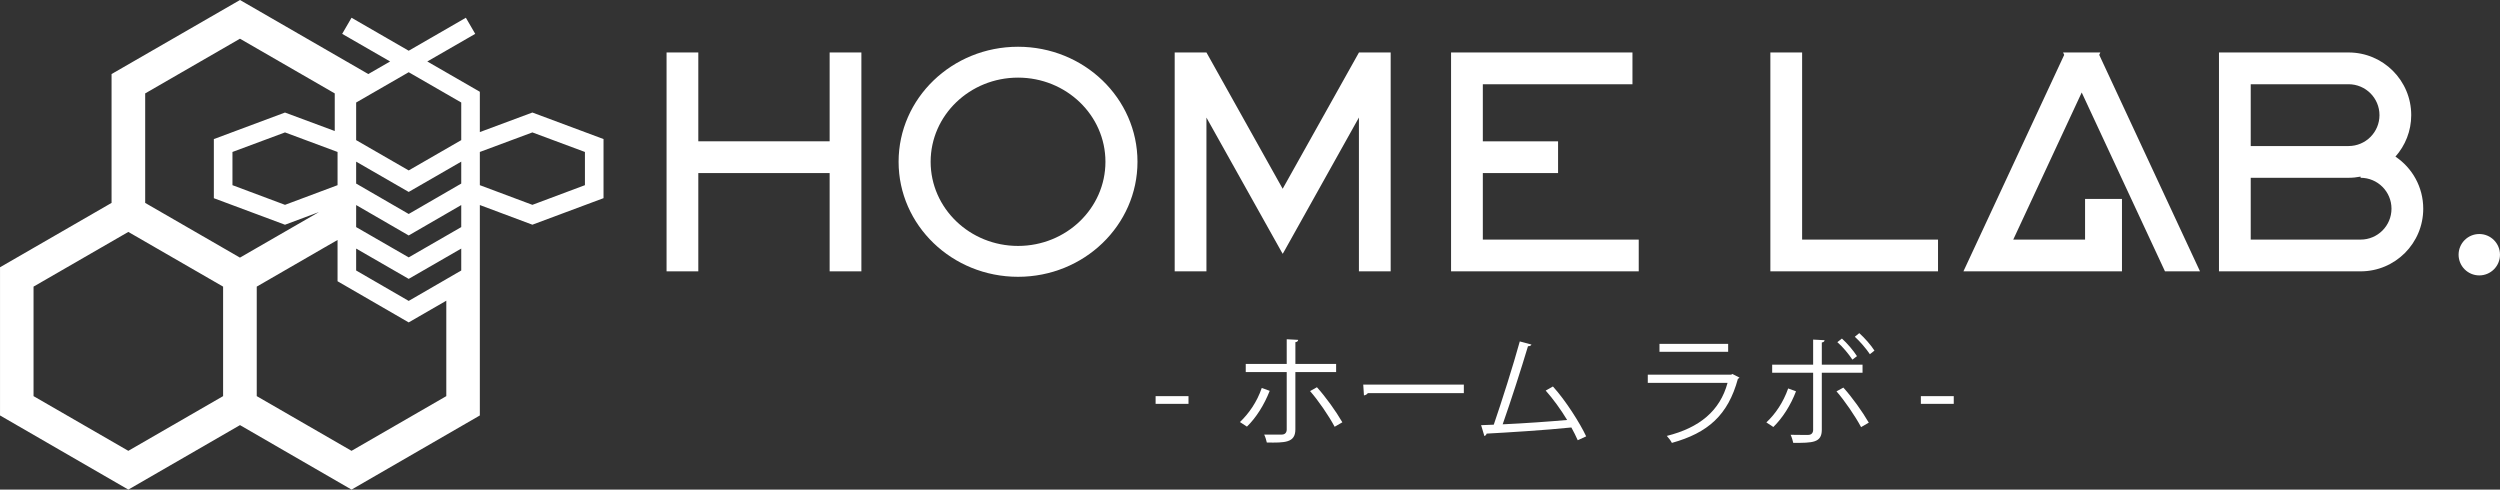
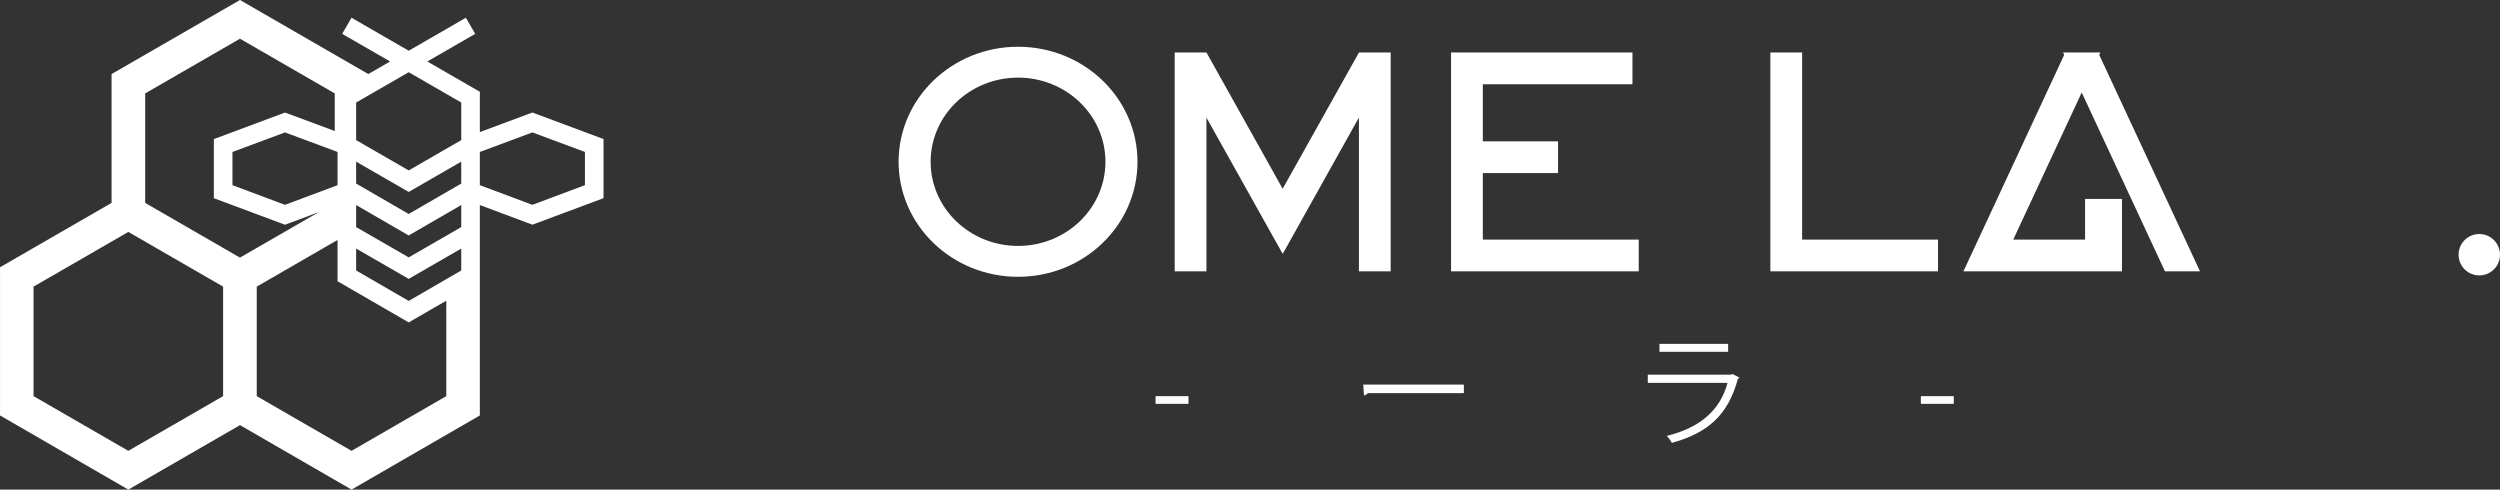
<svg xmlns="http://www.w3.org/2000/svg" enable-background="new 0 0 153.145 29.993" viewBox="0 0 153.145 29.993">
  <rect x="0" y="0" width="153.145" height="29.993" fill="#333333" stroke="none" />
  <g fill="#fff">
    <path d="m32.613 6.893-3.219 1.198v-2.469l-3.219-1.856 2.936-1.692-.573-.987-3.502 2.021-3.502-2.021-.573.987 2.936 1.692-1.336.77-7.86-4.536-7.867 4.536v7.893l-6.833 3.943v9.078l7.86 4.542 6.84-3.95 6.833 3.95 7.86-4.542v-12.89l3.219 1.205 4.358-1.626v-3.621zm-7.577-2.469 3.219 1.856v2.304l-3.219 1.856-3.219-1.856v-2.304zm-4.358 4.885v2.034l-3.219 1.205-3.219-1.205v-2.034l3.219-1.198zm1.139 4.602v-1.35l3.219 1.863 3.219-1.863v1.35l-3.219 1.856zm3.219-.803-3.219-1.863v-1.343l3.219 1.856 3.219-1.856v1.343zm-11.369 11.158-5.806 3.351-5.806-3.351v-6.708l5.806-3.351 5.806 3.351zm-4.773-11.836v-6.708l5.806-3.351 5.806 3.351v2.304l-3.048-1.132-4.358 1.626v3.621l4.358 1.626 2.08-.777-4.839 2.791zm18.446 11.836-5.806 3.351-5.806-3.351v-6.708l4.193-2.423.757-.434v2.528l4.358 2.521 2.304-1.33v5.846zm.915-7.696-3.219 1.863-3.219-1.863v-1.343l3.219 1.856 3.219-1.856zm7.577-5.227-3.219 1.205-3.219-1.205v-2.034l3.219-1.198 3.219 1.198z" />
    <path d="m70.79 24.267h2.015v.472h-2.015z" />
-     <path d="m77.78 23.942c-.34.863-.827 1.639-1.395 2.192l-.428-.28c.532-.509 1.041-1.218 1.336-2.089zm1.572-1.151v3.513c0 .827-.649.819-1.749.804-.029-.133-.089-.34-.162-.487.17.007.996 0 1.078 0 .207 0 .303-.133.303-.31v-3.521h-2.51v-.495h2.51v-1.513l.701.037c-.007.074-.059.133-.17.14v1.336h2.495v.495zm1.321.93c.539.598 1.159 1.461 1.557 2.148l-.472.273c-.362-.679-1.011-1.624-1.506-2.185z" />
    <path d="m83.509 23.558h6.163v.524h-5.883c-.044.074-.14.125-.236.14z" />
-     <path d="m96.649 26.968c-.111-.251-.244-.517-.391-.782-1.535.162-4.06.317-5.189.376-.022.074-.074.133-.14.147l-.199-.664c.221-.007.487-.015.775-.03.487-1.417 1.188-3.624 1.594-5.1l.716.192c-.03.066-.103.103-.214.103-.406 1.358-1.041 3.336-1.55 4.783 1.225-.052 2.974-.177 3.949-.266-.384-.635-.871-1.306-1.314-1.801l.443-.251c.775.849 1.661 2.251 2.037 3.056z" />
    <path d="m106.557 23.13c-.015.029-.052.059-.096.074-.605 2.229-1.838 3.314-4.045 3.927-.066-.133-.207-.317-.31-.428 2.008-.502 3.255-1.535 3.72-3.248h-4.886v-.502h5.108l.074-.044zm-.694-1.58h-4.207v-.487h4.207z" />
-     <path d="m110.02 23.972c-.332.863-.819 1.624-1.388 2.185l-.428-.281c.554-.517 1.034-1.225 1.336-2.081zm1.58-1.137v3.491c0 .804-.569.804-1.749.804-.029-.133-.089-.347-.162-.495.214.007.45.007.649.007h.428c.207 0 .303-.133.303-.31v-3.499h-2.51v-.495h2.51v-1.535l.701.037c-.007.074-.059.125-.17.14v1.358h2.495v.495zm1.321.908c.539.598 1.159 1.461 1.557 2.148l-.472.273c-.362-.679-1.011-1.624-1.506-2.192zm-.089-3.004c.332.295.709.746.923 1.078l-.28.214c-.214-.325-.605-.804-.923-1.07zm1.063-.332c.34.303.723.745.93 1.07l-.28.221c-.214-.325-.613-.79-.923-1.07z" />
    <path d="m117.668 24.267h2.015v.472h-2.015z" />
    <path d="m83.246 3.214v.003l-4.672 8.347-4.669-8.349-.001 0v-0h-1.945v13.408h1.945v-9.42l4.586 8.198.063.109.025.038.021-.038.063-.109 4.583-8.202v9.424h1.945v-13.408z" />
    <path d="m110.394 14.676v-11.462h-1.945v13.408h10.27v-1.945z" />
    <path d="m90.835 14.676v-4.075h4.609v-1.945h-4.609v-3.496h9.166v-1.945h-11.112v13.408h11.497v-1.945z" />
-     <path d="m50.822 3.214v5.442h-8.045v-5.442h-1.945v13.408h1.945v-6.02h8.045v6.02h1.945v-13.408z" />
-     <path d="m146.74 9.594c.6-.677.967-1.565.967-2.542 0-2.12-1.718-3.838-3.838-3.838h-7.939v13.408h8.675c2.12 0 3.838-1.718 3.838-3.838-0-1.33-.676-2.501-1.703-3.19zm-8.865-4.434h5.994c1.045 0 1.893.847 1.893 1.893s-.847 1.893-1.893 1.893h-5.994zm6.73 9.517h-6.73v-3.786h5.994c.252 0 .498-.026.736-.072v.072c1.045 0 1.893.847 1.893 1.893s-.847 1.893-1.893 1.893z" />
    <path d="m132.622 16.622h2.146l-6.173-13.261.068-.146h-2.282l.068.146-6.173 13.261h9.712v-4.434h-2.261v2.489h-4.399l4.194-9.011z" />
    <circle cx="151.876" cy="15.603" r="1.268" />
    <path d="m62.363 2.864c-4.041 0-7.317 3.154-7.317 7.046 0 3.891 3.276 7.046 7.317 7.046 4.041 0 7.317-3.154 7.317-7.046 0-3.891-3.276-7.046-7.317-7.046zm0 12.201c-2.957 0-5.354-2.308-5.354-5.155 0-2.847 2.397-5.155 5.354-5.155 2.957 0 5.354 2.308 5.354 5.155 0 2.847-2.397 5.155-5.354 5.155z" />
  </g>
</svg>